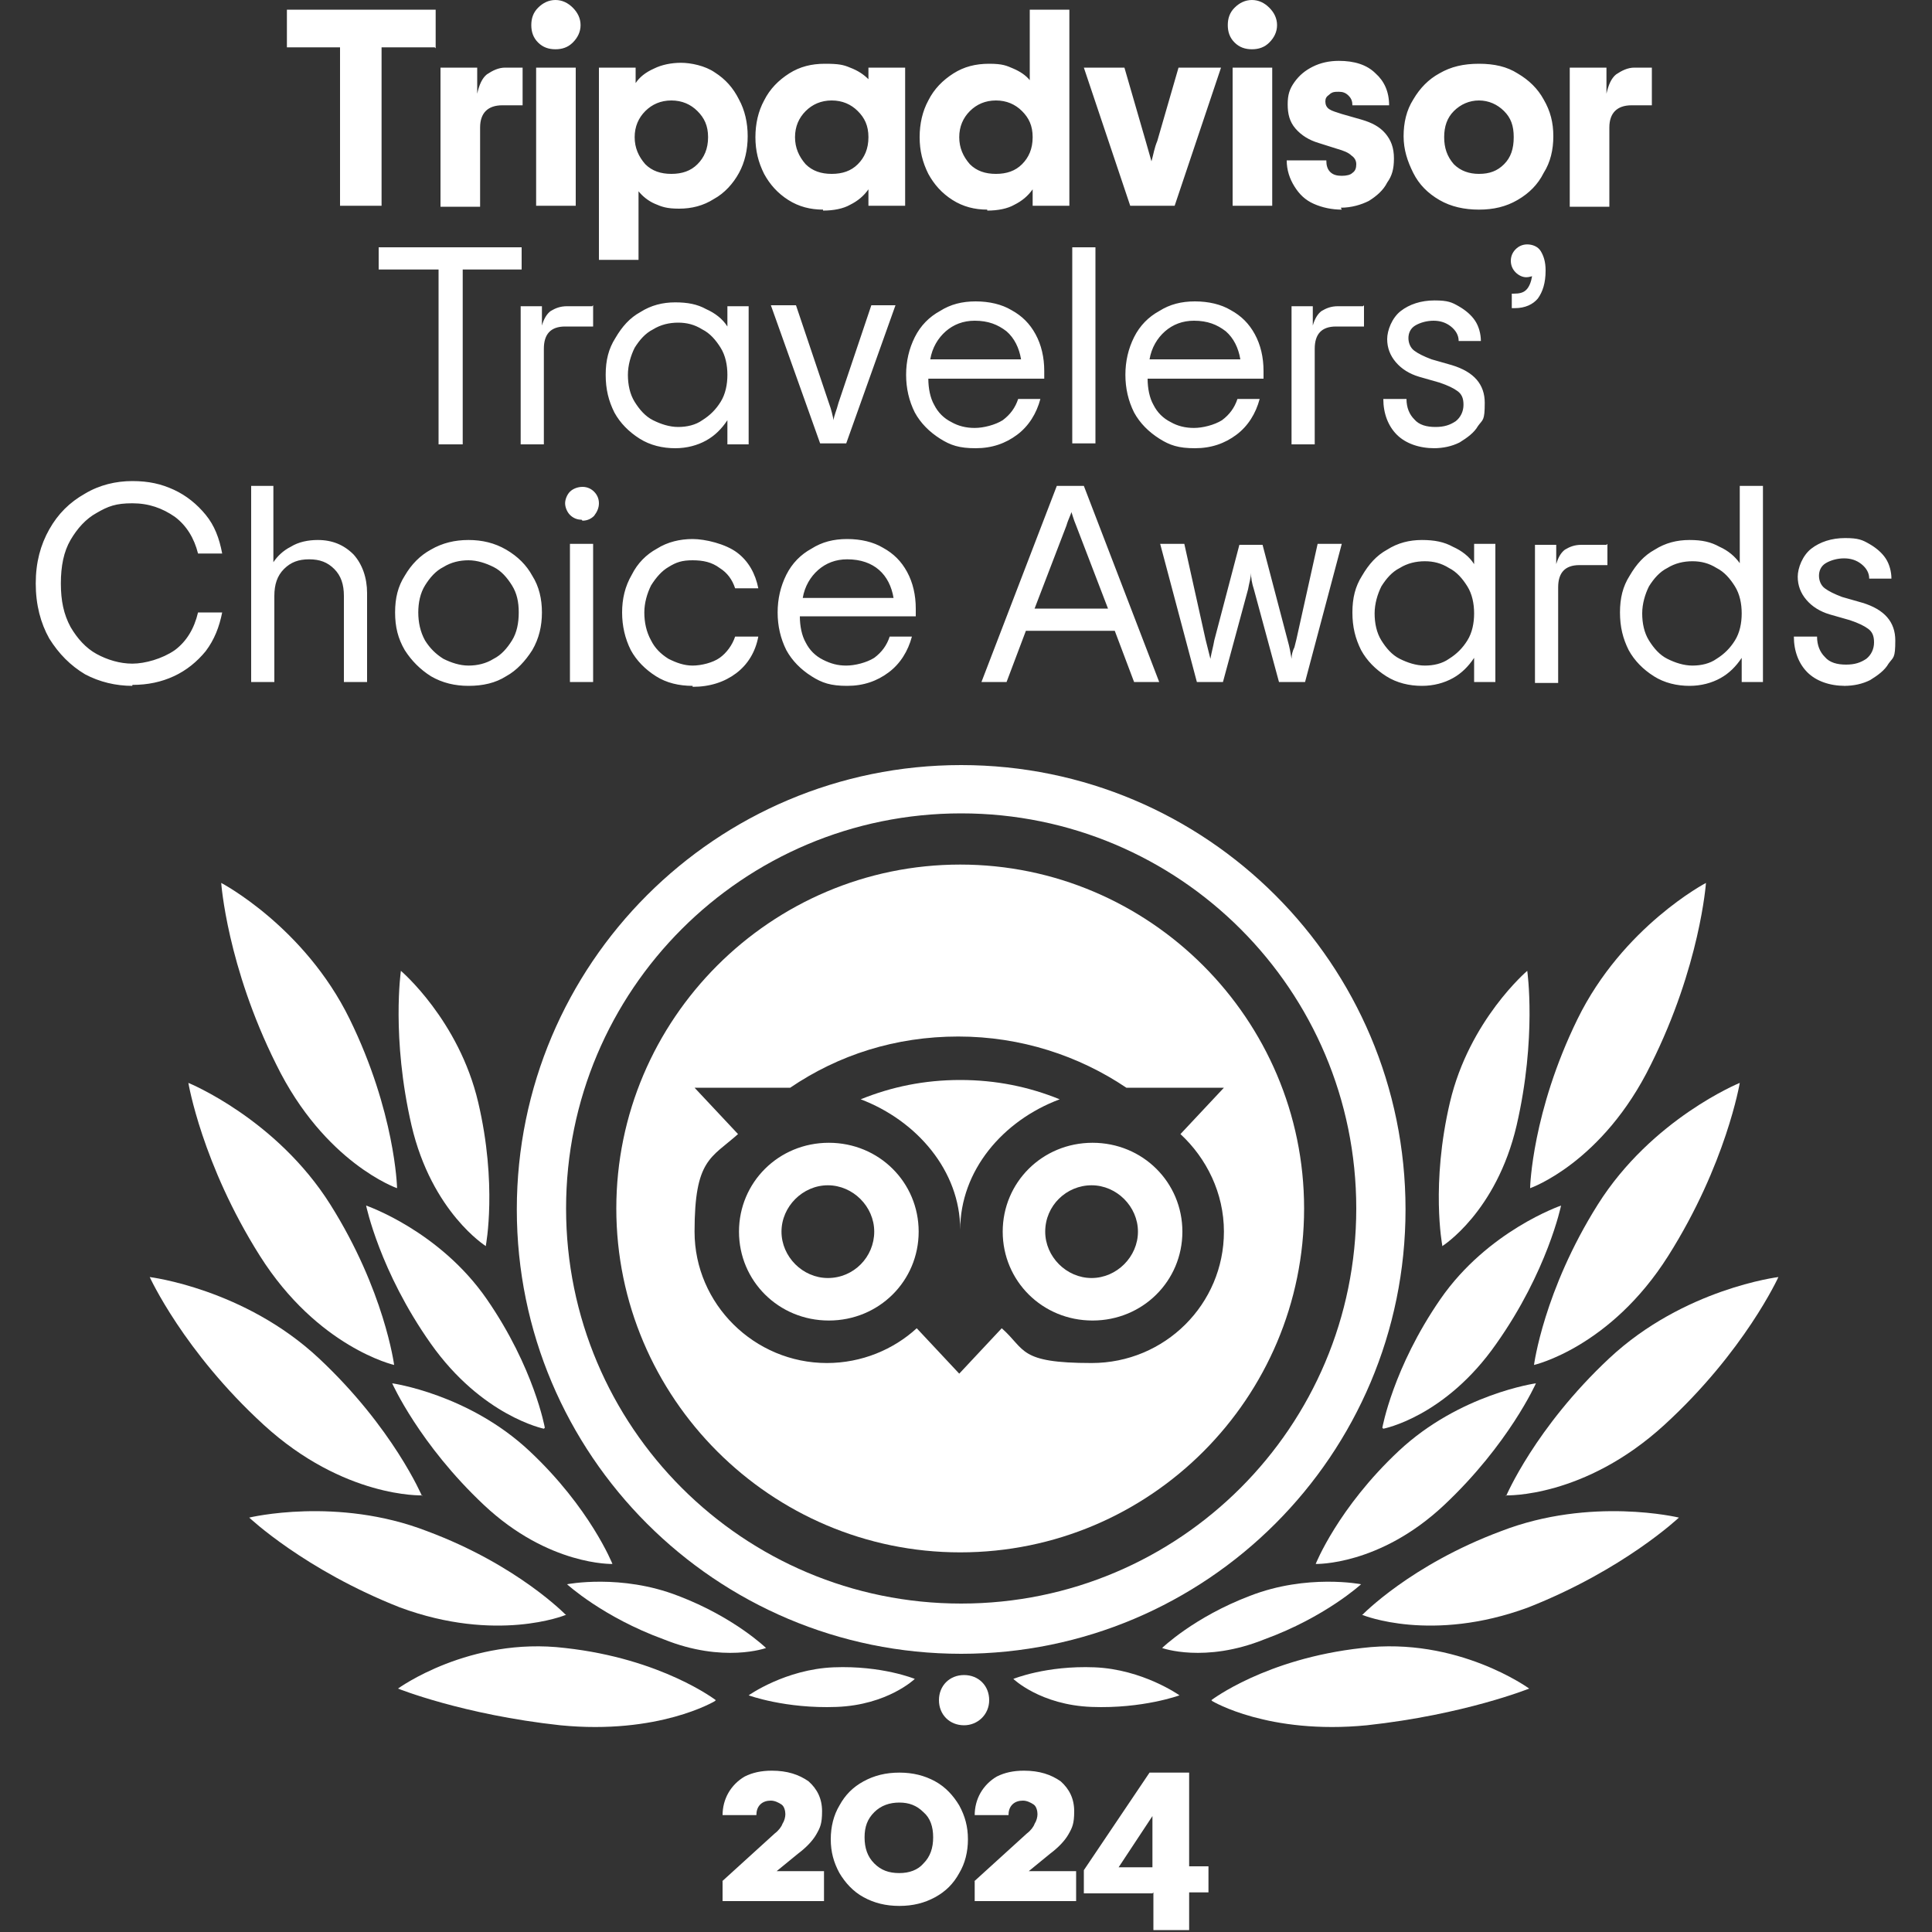
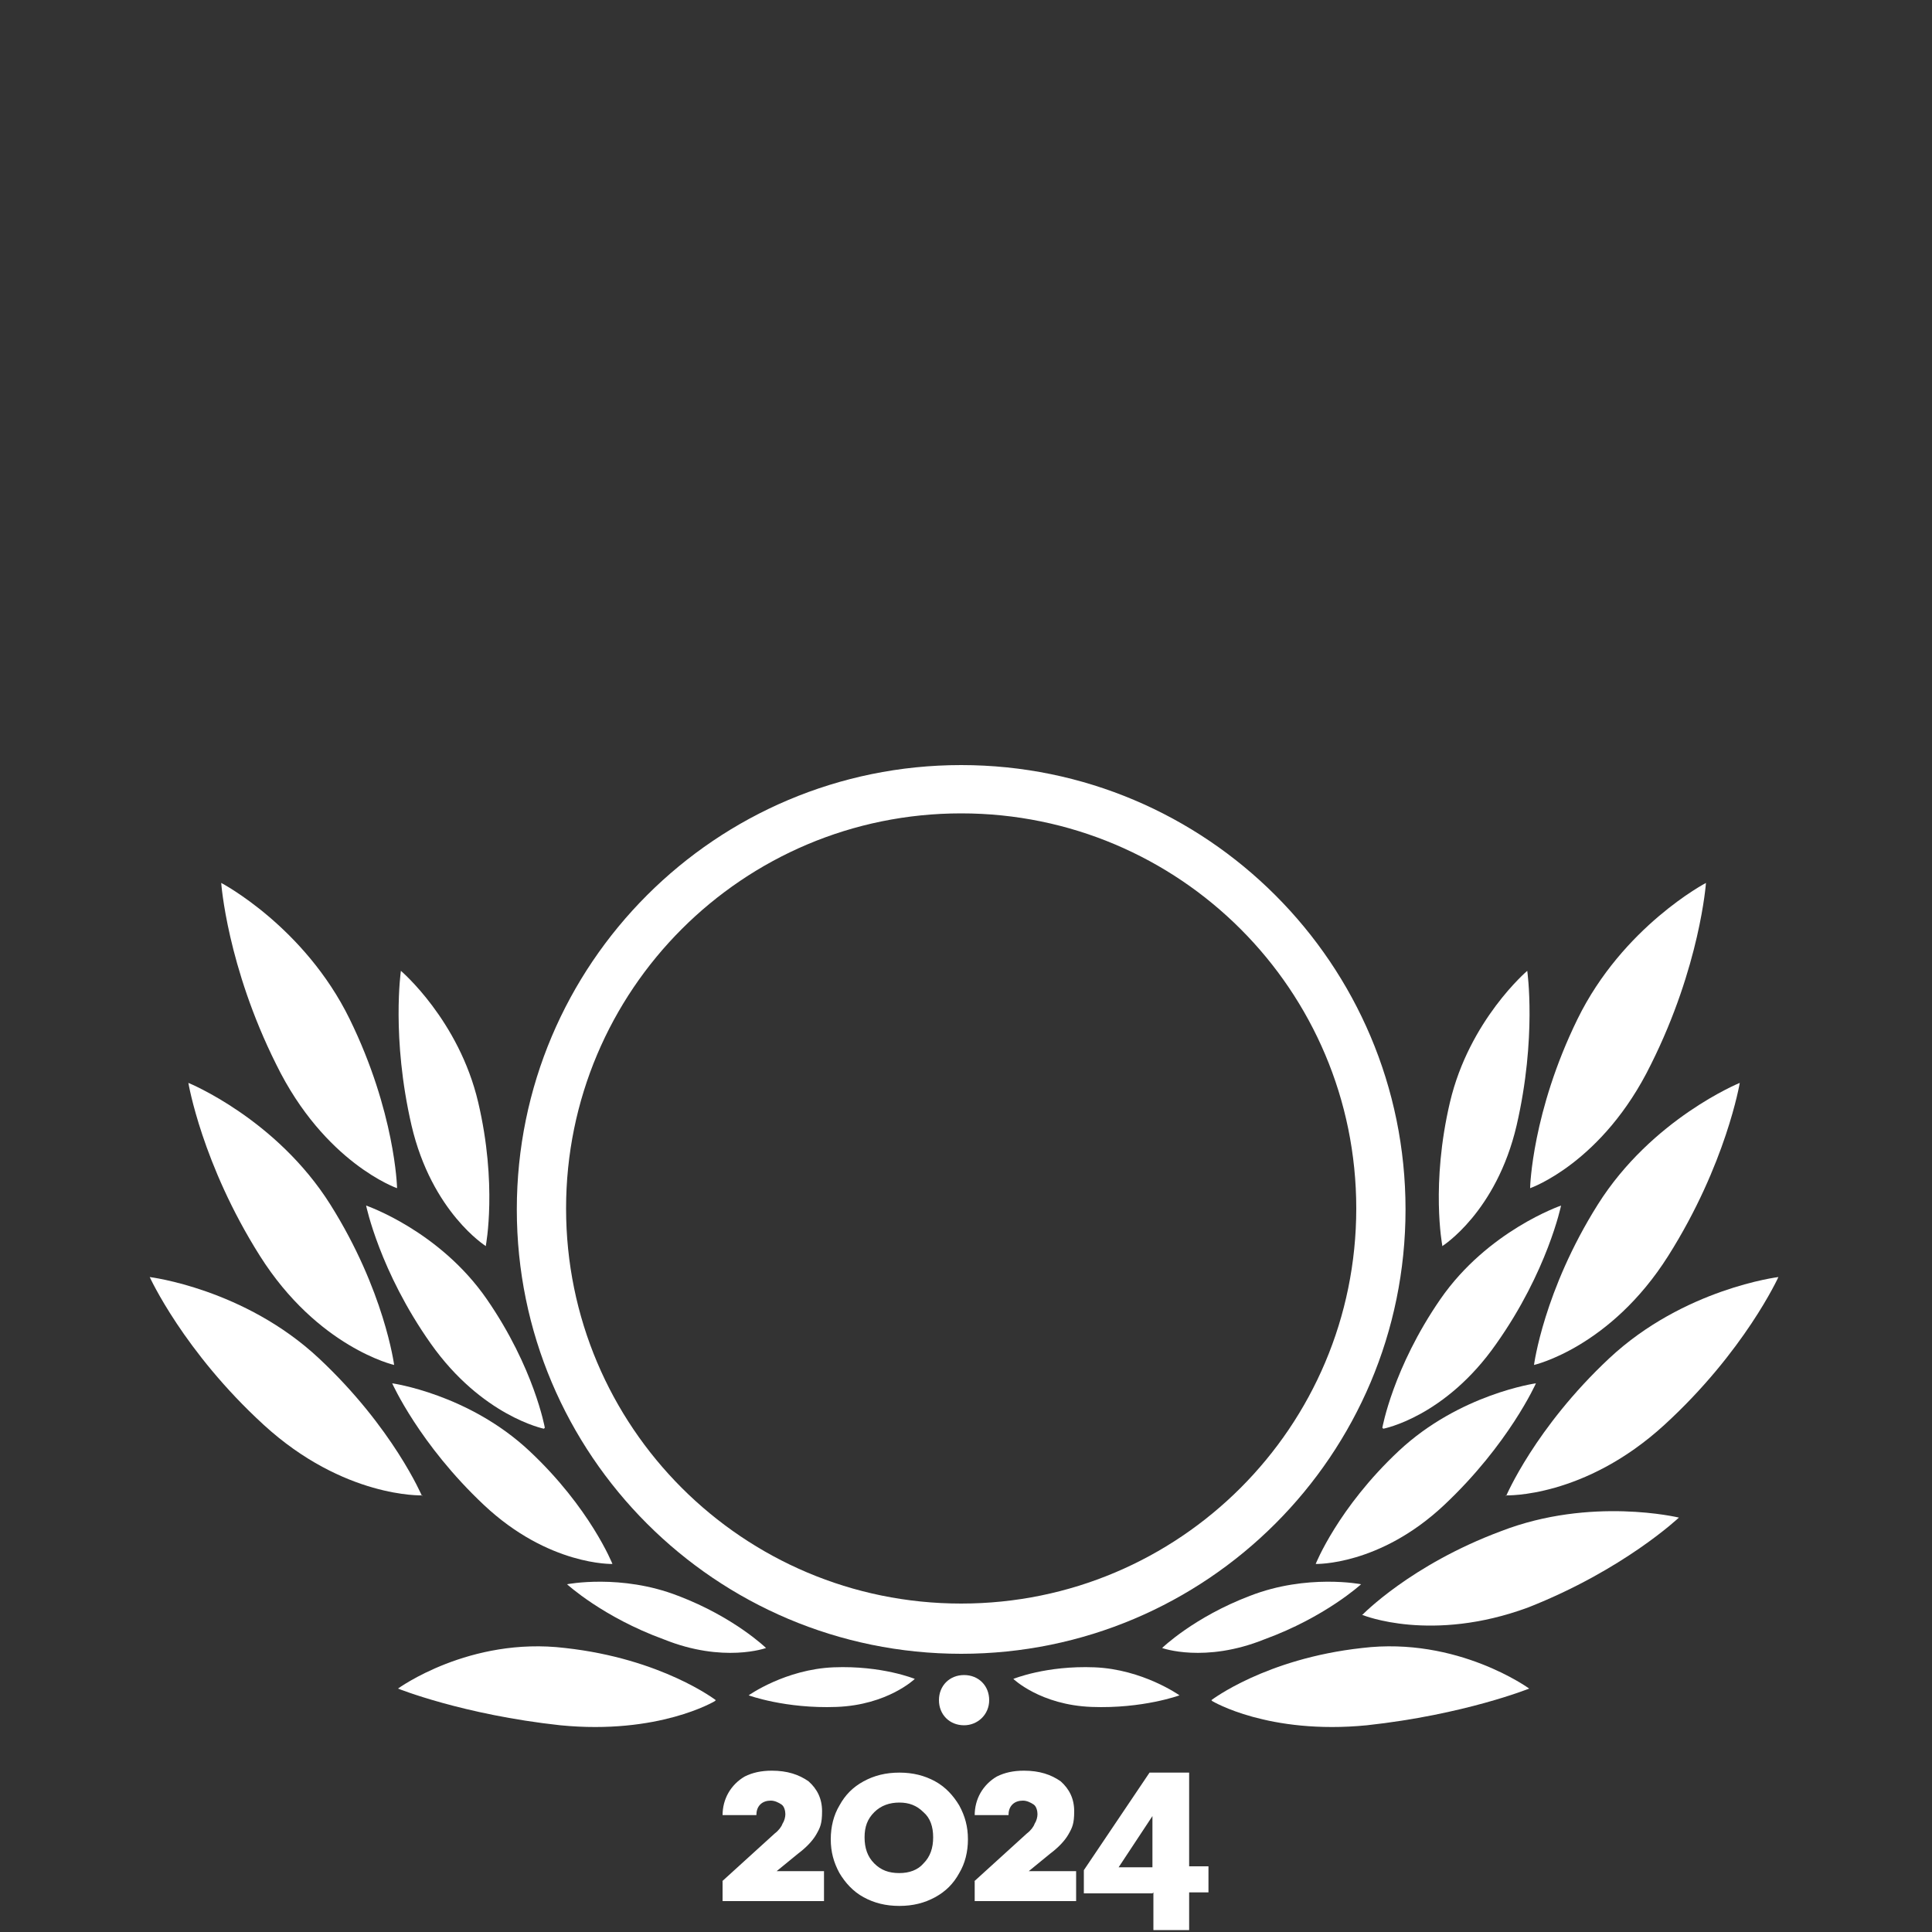
<svg xmlns="http://www.w3.org/2000/svg" id="DÉFONCE" version="1.1" viewBox="0 0 200 200">
  <rect x="0" y="0" width="200" height="200" fill="#333333" stroke="none" />
  <defs>
    <style>
      .st0 {
        fill-rule: evenodd;
      }

      .st0, .st1 {
        fill: #fff;
      }
    </style>
  </defs>
-   <path class="st1" d="M45,4.9h-5.5v16.4h-4.3V4.9h-5.5V1h15.4v4ZM54.1,7v3.9h-2.1c-1.5,0-2.3.8-2.3,2.3v8.2h-4.1V7h3.8v2.7c.2-.9.5-1.6,1-2,.6-.4,1.2-.7,1.9-.7h1.8ZM57.5,5.1c-.7,0-1.3-.2-1.8-.7-.5-.5-.7-1.1-.7-1.8s.2-1.3.7-1.8c.5-.5,1.1-.8,1.8-.8s1.3.3,1.8.8c.5.5.8,1.1.8,1.8s-.3,1.3-.8,1.8c-.5.5-1.1.7-1.8.7ZM55.5,7h4.1v14.3h-4.1V7ZM62,7h3.8v1.6c.4-.6,1-1.1,1.9-1.5.8-.4,1.8-.6,2.8-.6s2.5.3,3.5,1c1.1.7,1.9,1.6,2.5,2.8.6,1.1.9,2.4.9,3.8s-.3,2.7-.9,3.8c-.6,1.1-1.5,2.1-2.6,2.7-1.1.7-2.3,1-3.6,1s-1.8-.2-2.5-.5c-.7-.3-1.3-.8-1.7-1.3v7.1h-4.1V7ZM69.5,18c1.1,0,2-.3,2.7-1,.7-.7,1.1-1.6,1.1-2.8s-.4-2-1.1-2.7c-.7-.7-1.6-1.1-2.7-1.1s-2,.4-2.7,1.1c-.7.7-1.1,1.6-1.1,2.7s.4,2,1.1,2.8c.7.7,1.6,1,2.7,1ZM85.2,21.7c-1.3,0-2.5-.3-3.6-1-1.1-.7-1.9-1.6-2.5-2.7-.6-1.2-.9-2.4-.9-3.8s.3-2.7.9-3.8c.6-1.2,1.5-2.1,2.6-2.8,1.1-.7,2.3-1,3.7-1s1.9.1,2.6.4c.8.3,1.4.7,1.9,1.2v-1.2h3.8v14.3h-3.8v-1.7c-.5.7-1.1,1.2-1.9,1.6-.7.4-1.7.6-2.8.6ZM86.1,18c1.1,0,2-.3,2.7-1,.7-.7,1.1-1.6,1.1-2.8s-.4-2-1.1-2.7c-.7-.7-1.6-1.1-2.7-1.1s-2,.4-2.7,1.1c-.7.7-1.1,1.6-1.1,2.7s.4,2,1.1,2.8c.7.7,1.6,1,2.7,1ZM102.2,21.7c-1.3,0-2.5-.3-3.6-1s-1.9-1.6-2.5-2.7c-.6-1.2-.9-2.4-.9-3.8s.3-2.7.9-3.8c.6-1.2,1.5-2.1,2.6-2.8,1.1-.7,2.3-1,3.7-1s1.8.2,2.5.5c.7.3,1.3.7,1.7,1.2V1h4.1v20.3h-3.8v-1.7c-.5.7-1.1,1.2-1.9,1.6-.7.4-1.7.6-2.8.6ZM103.1,18c1.1,0,2-.3,2.7-1,.7-.7,1.1-1.6,1.1-2.8s-.4-2-1.1-2.7c-.7-.7-1.6-1.1-2.7-1.1s-2,.4-2.7,1.1c-.7.7-1.1,1.6-1.1,2.7s.4,2,1.1,2.8c.7.7,1.6,1,2.7,1ZM112,7h4.4l2.2,7.6c.2.7.4,1.4.6,2.1.2-.7.3-1.4.6-2.1l2.2-7.6h4.4l-4.8,14.3h-4.6l-4.8-14.3ZM129.6,5.1c-.7,0-1.3-.2-1.8-.7-.5-.5-.7-1.1-.7-1.8s.2-1.3.7-1.8c.5-.5,1.1-.8,1.8-.8s1.3.3,1.8.8c.5.5.8,1.1.8,1.8s-.3,1.3-.8,1.8c-.5.5-1.1.7-1.8.7ZM127.6,7h4.1v14.3h-4.1V7ZM138.9,21.7c-1,0-2-.2-2.9-.6-.9-.4-1.5-1-2-1.8-.5-.8-.8-1.7-.8-2.7h4.1c0,.5.1.9.4,1.2.3.3.7.4,1.2.4s.9-.1,1.1-.3c.3-.2.4-.5.4-.9s-.2-.7-.5-.9c-.3-.3-.8-.5-1.5-.7l-1.9-.6c-1-.3-1.8-.8-2.4-1.5-.6-.7-.8-1.5-.8-2.5s.2-1.6.7-2.3c.5-.7,1.1-1.2,1.9-1.6.8-.4,1.7-.6,2.7-.6,1.6,0,2.9.4,3.8,1.3.9.8,1.4,1.9,1.4,3.3h-3.8c0-.4-.1-.7-.4-1-.3-.3-.6-.4-1-.4s-.7,0-1,.3c-.3.2-.4.4-.4.7s.1.6.4.8c.3.2.7.3,1.3.5l2.1.6c1,.3,1.8.7,2.4,1.4.6.7.9,1.5.9,2.6s-.2,1.8-.7,2.5c-.4.8-1.1,1.4-1.9,1.9-.8.4-1.8.7-2.9.7ZM153.1,21.7c-1.5,0-2.9-.3-4.1-1-1.2-.7-2.1-1.6-2.7-2.8-.6-1.2-1-2.4-1-3.8s.3-2.7,1-3.8c.7-1.2,1.6-2.1,2.7-2.7,1.2-.7,2.5-1,4.1-1s2.9.3,4,1c1.2.7,2.1,1.6,2.7,2.7.7,1.2,1,2.4,1,3.8s-.3,2.7-1,3.8c-.6,1.2-1.5,2.1-2.7,2.8-1.2.7-2.5,1-4,1ZM153.1,18c1.1,0,1.9-.3,2.6-1,.7-.7,1-1.6,1-2.8s-.3-2-1-2.7c-.7-.7-1.6-1.1-2.6-1.1s-1.9.4-2.6,1.1c-.7.7-1,1.6-1,2.7s.3,2,1,2.8c.7.7,1.6,1,2.6,1ZM171,7v3.9h-2.1c-1.5,0-2.3.8-2.3,2.3v8.2h-4.1V7h3.8v2.7c.2-.9.5-1.6,1-2,.6-.4,1.2-.7,1.9-.7h1.8ZM54.1,27.9h-6.2v18.1h-2.5v-18.1h-6.2v-2.3h14.8v2.3ZM61.4,31.6v2.2h-2.9c-1.5,0-2.2.8-2.2,2.3v9.9h-2.4v-14.3h2.2v2c.2-.7.5-1.2.9-1.5.5-.3,1-.5,1.7-.5h2.6ZM69.9,46.4c-1.3,0-2.6-.3-3.7-1-1.1-.7-2-1.6-2.6-2.7-.6-1.2-.9-2.4-.9-3.9s.3-2.7,1-3.8c.7-1.2,1.5-2.1,2.6-2.7,1.1-.7,2.3-1,3.6-1s2.3.2,3.2.7c.9.4,1.7,1,2.2,1.8v-2.1h2.2v14.3h-2.2v-2.5c-.6.9-1.3,1.6-2.2,2.1-.9.5-2,.8-3.2.8ZM70.2,44.2c.9,0,1.8-.2,2.5-.7.8-.5,1.4-1.1,1.9-1.9.5-.8.7-1.8.7-2.8s-.2-2-.7-2.8c-.5-.8-1.1-1.5-1.9-1.9-.8-.5-1.6-.7-2.5-.7s-1.8.2-2.6.7c-.8.4-1.4,1.1-1.9,1.9-.4.8-.7,1.8-.7,2.8s.2,2,.7,2.8c.5.8,1.1,1.5,1.9,1.9.8.4,1.7.7,2.6.7ZM79.9,31.6h2.5l3.4,10.1c.3.8.4,1.4.5,1.8,0-.4.3-1,.5-1.8l3.4-10.1h2.5l-5.1,14.3h-2.7l-5.1-14.3ZM108,39.2h-11.9c0,1,.2,2,.6,2.7.4.8,1,1.4,1.8,1.8.7.4,1.5.6,2.4.6s2.1-.3,2.9-.8c.8-.6,1.3-1.3,1.6-2.2h2.3c-.4,1.5-1.2,2.8-2.4,3.7-1.2.9-2.6,1.4-4.3,1.4s-2.6-.3-3.7-1c-1.1-.7-2-1.6-2.6-2.7-.6-1.2-.9-2.5-.9-3.9s.3-2.7.9-3.9c.6-1.2,1.5-2.1,2.6-2.7,1.1-.7,2.3-1,3.7-1s2.7.3,3.7.9c1.1.6,1.9,1.4,2.5,2.5s.9,2.4.9,3.8v.8ZM100.9,33.2c-1.2,0-2.2.4-3,1.1-.8.7-1.4,1.7-1.6,2.9h9.4c-.2-1.2-.7-2.2-1.5-2.9-.9-.7-1.9-1.1-3.3-1.1ZM111,25.6h2.4v20.3h-2.4v-20.3ZM130.7,39.2h-11.9c0,1,.2,2,.6,2.7.4.8,1,1.4,1.8,1.8.7.4,1.5.6,2.4.6s2.1-.3,2.9-.8c.8-.6,1.3-1.3,1.6-2.2h2.3c-.4,1.5-1.2,2.8-2.4,3.7-1.2.9-2.6,1.4-4.3,1.4s-2.6-.3-3.7-1c-1.1-.7-2-1.6-2.6-2.7-.6-1.2-.9-2.5-.9-3.9s.3-2.7.9-3.9c.6-1.2,1.5-2.1,2.6-2.7,1.1-.7,2.3-1,3.7-1s2.7.3,3.7.9c1.1.6,1.9,1.4,2.5,2.5s.9,2.4.9,3.8v.8ZM123.6,33.2c-1.2,0-2.2.4-3,1.1-.8.7-1.4,1.7-1.6,2.9h9.4c-.2-1.2-.7-2.2-1.5-2.9-.9-.7-1.9-1.1-3.3-1.1ZM141.2,31.6v2.2h-2.9c-1.5,0-2.2.8-2.2,2.3v9.9h-2.4v-14.3h2.2v2c.2-.7.5-1.2.9-1.5.5-.3,1-.5,1.7-.5h2.6ZM148.5,46.4c-1.6,0-3-.5-3.9-1.4-.9-.9-1.4-2.2-1.4-3.7h2.4c0,.9.3,1.6.8,2.1.5.6,1.3.8,2.2.8s1.5-.2,2.1-.6c.5-.4.8-1,.8-1.7s-.2-1.1-.6-1.4c-.4-.3-1-.6-1.9-.9l-2.1-.6c-1-.3-1.8-.8-2.4-1.5-.6-.7-.9-1.5-.9-2.4s.5-2.2,1.4-2.9c.9-.7,2.1-1.1,3.5-1.1s1.8.2,2.5.6c.7.4,1.3.9,1.7,1.5s.6,1.4.6,2.1h-2.3c0-.6-.3-1.1-.8-1.5-.5-.4-1.1-.6-1.8-.6s-1.4.2-1.9.5c-.5.3-.7.8-.7,1.3s.2,1,.6,1.3c.4.3,1,.6,1.8.9l2.1.6c2.3.7,3.4,2,3.4,3.9s-.2,1.7-.7,2.4c-.4.7-1.1,1.2-1.9,1.7-.8.4-1.7.6-2.7.6ZM156.5,30.4h.2c.6,0,1-.1,1.3-.4.3-.3.5-.8.6-1.4-.1,0-.3.1-.6.1-.4,0-.8-.2-1.1-.5-.3-.3-.5-.7-.5-1.2s.2-.9.5-1.2c.3-.3.7-.5,1.2-.5s1.1.2,1.4.7c.3.5.5,1.1.5,2,0,1.3-.3,2.2-.8,2.9-.5.6-1.3,1-2.4,1h-.3v-1.4ZM13.7,71c-1.7,0-3.4-.4-4.9-1.2-1.5-.9-2.7-2.1-3.7-3.7-.9-1.6-1.4-3.5-1.4-5.7s.5-4,1.4-5.6c.9-1.6,2.1-2.8,3.7-3.7,1.5-.9,3.2-1.3,4.9-1.3s3,.3,4.3.9c1.3.6,2.4,1.5,3.3,2.6.9,1.1,1.4,2.4,1.7,4h-2.5c-.4-1.6-1.2-2.9-2.4-3.8-1.3-.9-2.7-1.4-4.4-1.4s-2.5.3-3.7,1c-1.1.6-2,1.6-2.7,2.8-.7,1.2-1,2.7-1,4.5s.3,3.2,1,4.5c.7,1.2,1.6,2.2,2.7,2.8,1.1.6,2.4,1,3.7,1s3.1-.5,4.4-1.4c1.2-.9,2-2.2,2.4-3.9h2.5c-.3,1.5-.8,2.8-1.7,4-.9,1.1-2,2-3.3,2.6-1.3.6-2.7.9-4.3.9ZM25.9,50.3h2.4v7.9c.4-.6,1-1.2,1.8-1.6.8-.5,1.8-.7,2.8-.7,1.5,0,2.7.5,3.7,1.5.9,1,1.4,2.4,1.4,4v9.2h-2.4v-8.9c0-1.2-.3-2.1-1-2.8-.7-.7-1.5-1-2.6-1s-1.9.3-2.6,1c-.7.7-1,1.6-1,2.8v8.9h-2.4v-20.3ZM48.5,71c-1.4,0-2.7-.3-3.9-1-1.1-.7-2-1.6-2.7-2.7-.7-1.2-1-2.4-1-3.9s.3-2.7,1-3.8c.7-1.2,1.6-2.1,2.7-2.7,1.2-.7,2.5-1,3.9-1s2.7.3,3.9,1c1.2.7,2.1,1.6,2.7,2.7.7,1.1,1,2.4,1,3.8s-.3,2.7-1,3.9c-.7,1.1-1.6,2.1-2.7,2.7-1.1.7-2.4,1-3.9,1ZM48.5,68.9c.9,0,1.8-.2,2.6-.7.8-.4,1.4-1.1,1.9-1.9.5-.8.7-1.8.7-2.9s-.2-2-.7-2.8c-.5-.8-1.1-1.5-1.9-1.9-.8-.4-1.7-.7-2.6-.7s-1.8.2-2.6.7c-.8.4-1.4,1.1-1.9,1.9-.5.8-.7,1.8-.7,2.8s.2,2,.7,2.9c.5.8,1.1,1.4,1.9,1.9.8.4,1.7.7,2.6.7ZM60.2,53.8c-.5,0-.9-.2-1.2-.5-.3-.3-.5-.8-.5-1.2s.2-.9.5-1.2.8-.5,1.3-.5.9.2,1.2.5c.3.3.5.7.5,1.2s-.2.9-.5,1.3c-.3.3-.7.5-1.2.5ZM59,56.3h2.4v14.3h-2.4v-14.3ZM71.7,71c-1.4,0-2.7-.3-3.8-1-1.1-.7-2-1.6-2.6-2.7-.6-1.2-.9-2.5-.9-3.9s.3-2.7,1-3.9c.6-1.2,1.5-2.1,2.6-2.7,1.1-.7,2.4-1,3.7-1s3.4.5,4.6,1.4c1.2.9,1.9,2.2,2.2,3.7h-2.4c-.3-.9-.8-1.6-1.6-2.1-.8-.6-1.7-.8-2.8-.8s-1.7.2-2.5.7c-.7.4-1.3,1.1-1.8,1.9-.4.8-.7,1.8-.7,2.8s.2,2,.7,2.9c.4.8,1,1.4,1.8,1.9.8.4,1.6.7,2.5.7s2.1-.3,2.8-.8c.7-.5,1.3-1.3,1.6-2.2h2.4c-.3,1.6-1.1,2.9-2.3,3.8-1.2.9-2.7,1.4-4.5,1.4ZM94.7,63.8h-11.9c0,1,.2,2,.6,2.7.4.8,1,1.4,1.8,1.8s1.5.6,2.4.6,2.1-.3,2.9-.8c.8-.6,1.3-1.3,1.6-2.2h2.3c-.4,1.5-1.2,2.8-2.4,3.7-1.2.9-2.6,1.4-4.3,1.4s-2.6-.3-3.7-1c-1.1-.7-2-1.6-2.6-2.7-.6-1.2-.9-2.5-.9-3.9s.3-2.7.9-3.9c.6-1.2,1.5-2.1,2.6-2.7,1.1-.7,2.3-1,3.7-1s2.7.3,3.7.9c1.1.6,1.9,1.4,2.5,2.5s.9,2.4.9,3.8v.8ZM87.7,57.9c-1.2,0-2.2.4-3,1.1-.8.7-1.4,1.7-1.6,2.9h9.4c-.2-1.2-.7-2.2-1.5-2.9s-1.9-1.1-3.3-1.1ZM115.5,65.3h-9.3l-2,5.3h-2.6l7.8-20.3h2.8l7.8,20.3h-2.6l-2-5.3ZM114.7,63l-3.3-8.6c-.3-.7-.4-1.2-.5-1.4,0,.2-.3.7-.5,1.4l-3.3,8.6h7.6ZM120.1,56.3h2.5l2.2,9.9.2.8c.1.4.2.8.3,1.2.1-.6.3-1.3.4-1.9l2.6-9.9h2.4l2.6,9.9c.2.7.3,1.3.4,1.9,0-.4.1-.8.3-1.2l.2-.8,2.2-9.9h2.5l-3.8,14.3h-2.7l-2.6-9.6c-.2-.6-.3-1.2-.3-1.7,0,.5-.2,1.1-.3,1.7l-2.6,9.6h-2.7l-3.8-14.3ZM147.2,71c-1.3,0-2.6-.3-3.7-1-1.1-.7-2-1.6-2.6-2.7-.6-1.2-.9-2.4-.9-3.9s.3-2.7,1-3.8c.7-1.2,1.5-2.1,2.6-2.7,1.1-.7,2.3-1,3.6-1s2.3.2,3.2.7c.9.4,1.7,1,2.2,1.8v-2.1h2.2v14.3h-2.2v-2.5c-.6.9-1.3,1.6-2.2,2.1-.9.5-2,.8-3.2.8ZM147.5,68.9c.9,0,1.8-.2,2.5-.7.8-.5,1.4-1.1,1.9-1.9.5-.8.7-1.8.7-2.8s-.2-2-.7-2.8c-.5-.8-1.1-1.5-1.9-1.9-.8-.5-1.6-.7-2.5-.7s-1.8.2-2.6.7c-.8.4-1.4,1.1-1.9,1.9-.4.8-.7,1.8-.7,2.8s.2,2,.7,2.8c.5.8,1.1,1.5,1.9,1.9.8.4,1.7.7,2.6.7ZM166.4,56.3v2.2h-2.9c-1.5,0-2.2.8-2.2,2.3v9.9h-2.4v-14.3h2.2v2c.2-.7.5-1.2.9-1.5.5-.3,1-.5,1.7-.5h2.6ZM174.9,71c-1.3,0-2.6-.3-3.7-1-1.1-.7-2-1.6-2.6-2.7-.6-1.2-.9-2.4-.9-3.9s.3-2.7,1-3.8c.7-1.2,1.5-2.1,2.6-2.7,1.1-.7,2.3-1,3.6-1s2.2.2,3.1.7c.9.4,1.6,1,2.1,1.7v-8h2.4v20.3h-2.2v-2.5c-.6.9-1.3,1.6-2.2,2.1-.9.5-2,.8-3.2.8ZM175.2,68.9c.9,0,1.8-.2,2.5-.7.8-.5,1.4-1.1,1.9-1.9.5-.8.7-1.8.7-2.8s-.2-2-.7-2.8c-.5-.8-1.1-1.5-1.9-1.9-.8-.5-1.6-.7-2.5-.7s-1.8.2-2.6.7c-.8.4-1.4,1.1-1.9,1.9-.4.8-.7,1.8-.7,2.8s.2,2,.7,2.8c.5.8,1.1,1.5,1.9,1.9.8.4,1.7.7,2.6.7ZM191,71c-1.6,0-3-.5-3.9-1.4-.9-.9-1.4-2.2-1.4-3.7h2.4c0,.9.3,1.6.8,2.1.5.6,1.3.8,2.2.8s1.5-.2,2.1-.6c.5-.4.8-1,.8-1.7s-.2-1.1-.6-1.4c-.4-.3-1-.6-1.9-.9l-2.1-.6c-1-.3-1.8-.8-2.4-1.5-.6-.7-.9-1.5-.9-2.4s.5-2.2,1.4-2.9c.9-.7,2.1-1.1,3.5-1.1s1.8.2,2.5.6c.7.4,1.3.9,1.7,1.5s.6,1.4.6,2.1h-2.3c0-.6-.3-1.1-.8-1.5-.5-.4-1.1-.6-1.8-.6s-1.4.2-1.9.5c-.5.3-.7.8-.7,1.3s.2,1,.6,1.3c.4.3,1,.6,1.8.9l2.1.6c2.3.7,3.4,2,3.4,3.9s-.2,1.7-.7,2.4c-.4.7-1.1,1.2-1.9,1.7-.8.4-1.7.6-2.7.6Z" />
  <path class="st1" d="M74.7,194.8l5.5-5c.4-.3.7-.7.8-1,.2-.3.3-.7.3-1s-.1-.8-.4-1c-.3-.2-.7-.4-1.1-.4s-.8.1-1.1.4c-.3.3-.4.7-.4,1.1h-3.5c0-.8.2-1.6.6-2.3.4-.7,1-1.3,1.7-1.7.8-.4,1.7-.6,2.8-.6,1.6,0,2.8.4,3.8,1.1.9.8,1.4,1.8,1.4,3.1s-.2,1.7-.6,2.4c-.4.7-1.1,1.4-1.9,2l-2.2,1.8h4.9v3.1h-10.5v-2.1ZM93.1,197.3c-1.4,0-2.6-.3-3.7-.9-1.1-.6-1.9-1.5-2.5-2.5-.6-1.1-.9-2.2-.9-3.5s.3-2.5.9-3.5c.6-1.1,1.4-1.9,2.5-2.5,1.1-.6,2.3-.9,3.7-.9s2.6.3,3.7.9c1.1.6,1.9,1.5,2.5,2.5.6,1.1.9,2.2.9,3.5s-.3,2.5-.9,3.5c-.6,1.1-1.4,1.9-2.5,2.5-1.1.6-2.3.9-3.7.9ZM93.1,193.9c1,0,1.9-.3,2.5-1,.7-.7,1-1.6,1-2.7s-.3-2-1-2.6c-.7-.7-1.5-1-2.5-1s-1.9.3-2.6,1c-.7.7-1,1.5-1,2.6s.3,2,1,2.7c.7.7,1.5,1,2.6,1ZM100.8,194.8l5.5-5c.4-.3.7-.7.8-1,.2-.3.3-.7.3-1s-.1-.8-.4-1c-.3-.2-.7-.4-1.1-.4s-.8.1-1.1.4c-.3.3-.4.7-.4,1.1h-3.5c0-.8.2-1.6.6-2.3.4-.7,1-1.3,1.7-1.7.8-.4,1.7-.6,2.8-.6,1.6,0,2.8.4,3.8,1.1.9.8,1.4,1.8,1.4,3.1s-.2,1.7-.6,2.4-1.1,1.4-1.9,2l-2.2,1.8h4.9v3.1h-10.5v-2.1ZM119.3,196h-7.1v-2.4l6.8-10.1h4.1v9.7h2v2.7h-2v3.9h-3.7v-3.9ZM119.3,193.3v-3.7c0-.5,0-1,0-1.6l-3.5,5.3h3.4Z" />
  <path class="st1" d="M99.5,79.2c-25.4,0-46,20.6-46,46s20.6,46,46,46,46-20.6,46-46-20.6-46-46-46ZM99.5,166c-22.6,0-40.9-18.3-40.9-40.9s18.3-40.9,40.9-40.9,40.9,18.3,40.9,40.9-18.3,40.9-40.9,40.9Z" />
  <path class="st1" d="M74.1,176s-5.6-4.3-15.6-5.4c-9.9-1.2-17.3,4.2-17.3,4.2,0,0,6.7,2.7,16.8,3.8,10.2,1,16-2.5,16-2.5Z" />
-   <path class="st1" d="M58.6,167.2s-5-5.2-14.4-8.7c-9.3-3.6-18.4-1.4-18.4-1.4,0,0,5.7,5.4,15.6,9.3,10,3.7,17.1.8,17.1.8Z" />
  <path class="st1" d="M43.7,154.9s-3-7.1-10.7-14.3c-7.7-7.2-17.5-8.4-17.5-8.4,0,0,3.5,7.7,11.8,15.3,8.3,7.6,16.4,7.3,16.4,7.3Z" />
  <path class="st1" d="M40.8,141.3s-1-7.7-6.6-16.6c-5.6-8.9-14.7-12.6-14.7-12.6,0,0,1.4,8.4,7.4,17.9,6,9.5,13.9,11.3,13.9,11.3Z" />
  <path class="st1" d="M41.1,122.9s-.2-7.8-4.9-17.4c-4.7-9.6-13.3-14.1-13.3-14.1,0,0,.6,8.6,5.7,18.8,5,10.2,12.5,12.8,12.5,12.8Z" />
  <path class="st1" d="M63.4,161.9s-2.3-5.8-8.6-11.7c-6.3-5.9-14.2-7-14.2-7,0,0,2.8,6.3,9.5,12.6,6.7,6.3,13.3,6.1,13.3,6.1Z" />
  <path class="st1" d="M79.3,170.6s-3.3-3.2-9.1-5.4c-5.9-2.3-11.5-1.2-11.5-1.2,0,0,3.7,3.4,10,5.7,6.2,2.5,10.6.9,10.6.9Z" />
  <path class="st1" d="M94.7,173.8s-3.4-1.4-8.4-1.2c-5,.2-8.8,2.9-8.8,2.9,0,0,3.8,1.4,9.1,1.2,5.3-.2,8.1-2.9,8.1-2.9Z" />
  <path class="st1" d="M56.4,147.8s-1.1-6.2-6-13.3c-4.9-7.1-12.5-9.7-12.5-9.7,0,0,1.4,6.8,6.7,14.3,5.3,7.5,11.7,8.8,11.7,8.8Z" />
  <path class="st1" d="M50.3,128.9s1.2-6.3-.8-14.8c-2-8.5-8-13.6-8-13.6,0,0-1,6.9,1.1,16,2.1,9,7.7,12.5,7.7,12.5Z" />
  <path class="st1" d="M125.4,176s5.6-4.3,15.6-5.4c9.9-1.2,17.3,4.2,17.3,4.2,0,0-6.7,2.7-16.8,3.8-10.2,1-16-2.5-16-2.5Z" />
  <path class="st1" d="M141,167.2s5-5.2,14.4-8.7c9.3-3.6,18.4-1.4,18.4-1.4,0,0-5.7,5.4-15.6,9.3-10,3.7-17.1.8-17.1.8Z" />
  <path class="st1" d="M155.9,154.9s3-7.1,10.7-14.3c7.7-7.2,17.5-8.4,17.5-8.4,0,0-3.5,7.7-11.8,15.3-8.3,7.6-16.4,7.3-16.4,7.3Z" />
  <path class="st1" d="M158.8,141.3s1-7.7,6.6-16.6c5.6-8.9,14.7-12.6,14.7-12.6,0,0-1.4,8.4-7.4,17.9-6,9.5-13.9,11.3-13.9,11.3Z" />
  <path class="st1" d="M158.4,122.9s.2-7.8,4.9-17.4c4.7-9.6,13.3-14.1,13.3-14.1,0,0-.6,8.6-5.7,18.8-5,10.2-12.5,12.8-12.5,12.8Z" />
  <path class="st1" d="M136.2,161.9s2.3-5.8,8.6-11.7c6.3-5.9,14.2-7,14.2-7,0,0-2.8,6.3-9.5,12.6-6.7,6.3-13.3,6.1-13.3,6.1Z" />
  <path class="st1" d="M120.3,170.6s3.3-3.2,9.1-5.4c5.9-2.3,11.5-1.2,11.5-1.2,0,0-3.7,3.4-10,5.7-6.2,2.5-10.6.9-10.6.9Z" />
  <path class="st1" d="M104.9,173.8s3.4-1.4,8.4-1.2c5,.2,8.8,2.9,8.8,2.9,0,0-3.8,1.4-9.1,1.2-5.3-.2-8.1-2.9-8.1-2.9Z" />
  <path class="st1" d="M143.1,147.8s1.1-6.2,6-13.3c4.9-7.1,12.5-9.7,12.5-9.7,0,0-1.4,6.8-6.7,14.3-5.3,7.6-11.7,8.8-11.7,8.8Z" />
  <path class="st1" d="M149.3,128.9s-1.2-6.3.8-14.8c2-8.5,8-13.6,8-13.6,0,0,1,6.9-1.1,16-2.1,9-7.7,12.5-7.7,12.5Z" />
  <path class="st1" d="M99.8,178.6c1.4,0,2.6-1.1,2.6-2.6s-1.1-2.6-2.6-2.6-2.6,1.1-2.6,2.6,1.1,2.6,2.6,2.6Z" />
-   <path class="st0" d="M99.4,160.7c19.7,0,35.6-16,35.6-35.6s-16-35.6-35.6-35.6-35.6,16-35.6,35.6,16,35.6,35.6,35.6ZM85.7,132.3c2.7,0,4.8-2.2,4.8-4.8s-2.2-4.8-4.8-4.8-4.8,2.2-4.8,4.8,2.2,4.8,4.8,4.8ZM108.2,127.5c0-2.7,2.2-4.8,4.8-4.8s4.8,2.2,4.8,4.8-2.2,4.8-4.8,4.8-4.8-2.2-4.8-4.8ZM103.8,127.5c0,5.1,4.1,9.2,9.3,9.2s9.3-4.1,9.3-9.2-4.1-9.2-9.3-9.2-9.3,4.1-9.3,9.2ZM89.1,113.8c5.8,2.2,10.3,7.4,10.3,13.5,0-6.1,4.4-11.3,10.3-13.5-3.2-1.3-6.6-2-10.3-2s-7.1.7-10.3,2ZM76.5,127.5c0,5.1,4.1,9.2,9.3,9.2s9.3-4.1,9.3-9.2-4.1-9.2-9.3-9.2-9.3,4.1-9.3,9.2ZM126.7,112.6l-4.5,4.8c2.7,2.5,4.5,6.1,4.5,10.1,0,7.5-6.1,13.6-13.7,13.6s-6.8-1.4-9.3-3.6l-4.4,4.7-4.4-4.7c-2.4,2.2-5.7,3.6-9.3,3.6-7.5,0-13.7-6.1-13.7-13.6s1.7-7.6,4.5-10.1l-4.5-4.8h9.9c5-3.4,10.9-5.3,17.4-5.3s12.5,2,17.4,5.3h9.9Z" />
</svg>